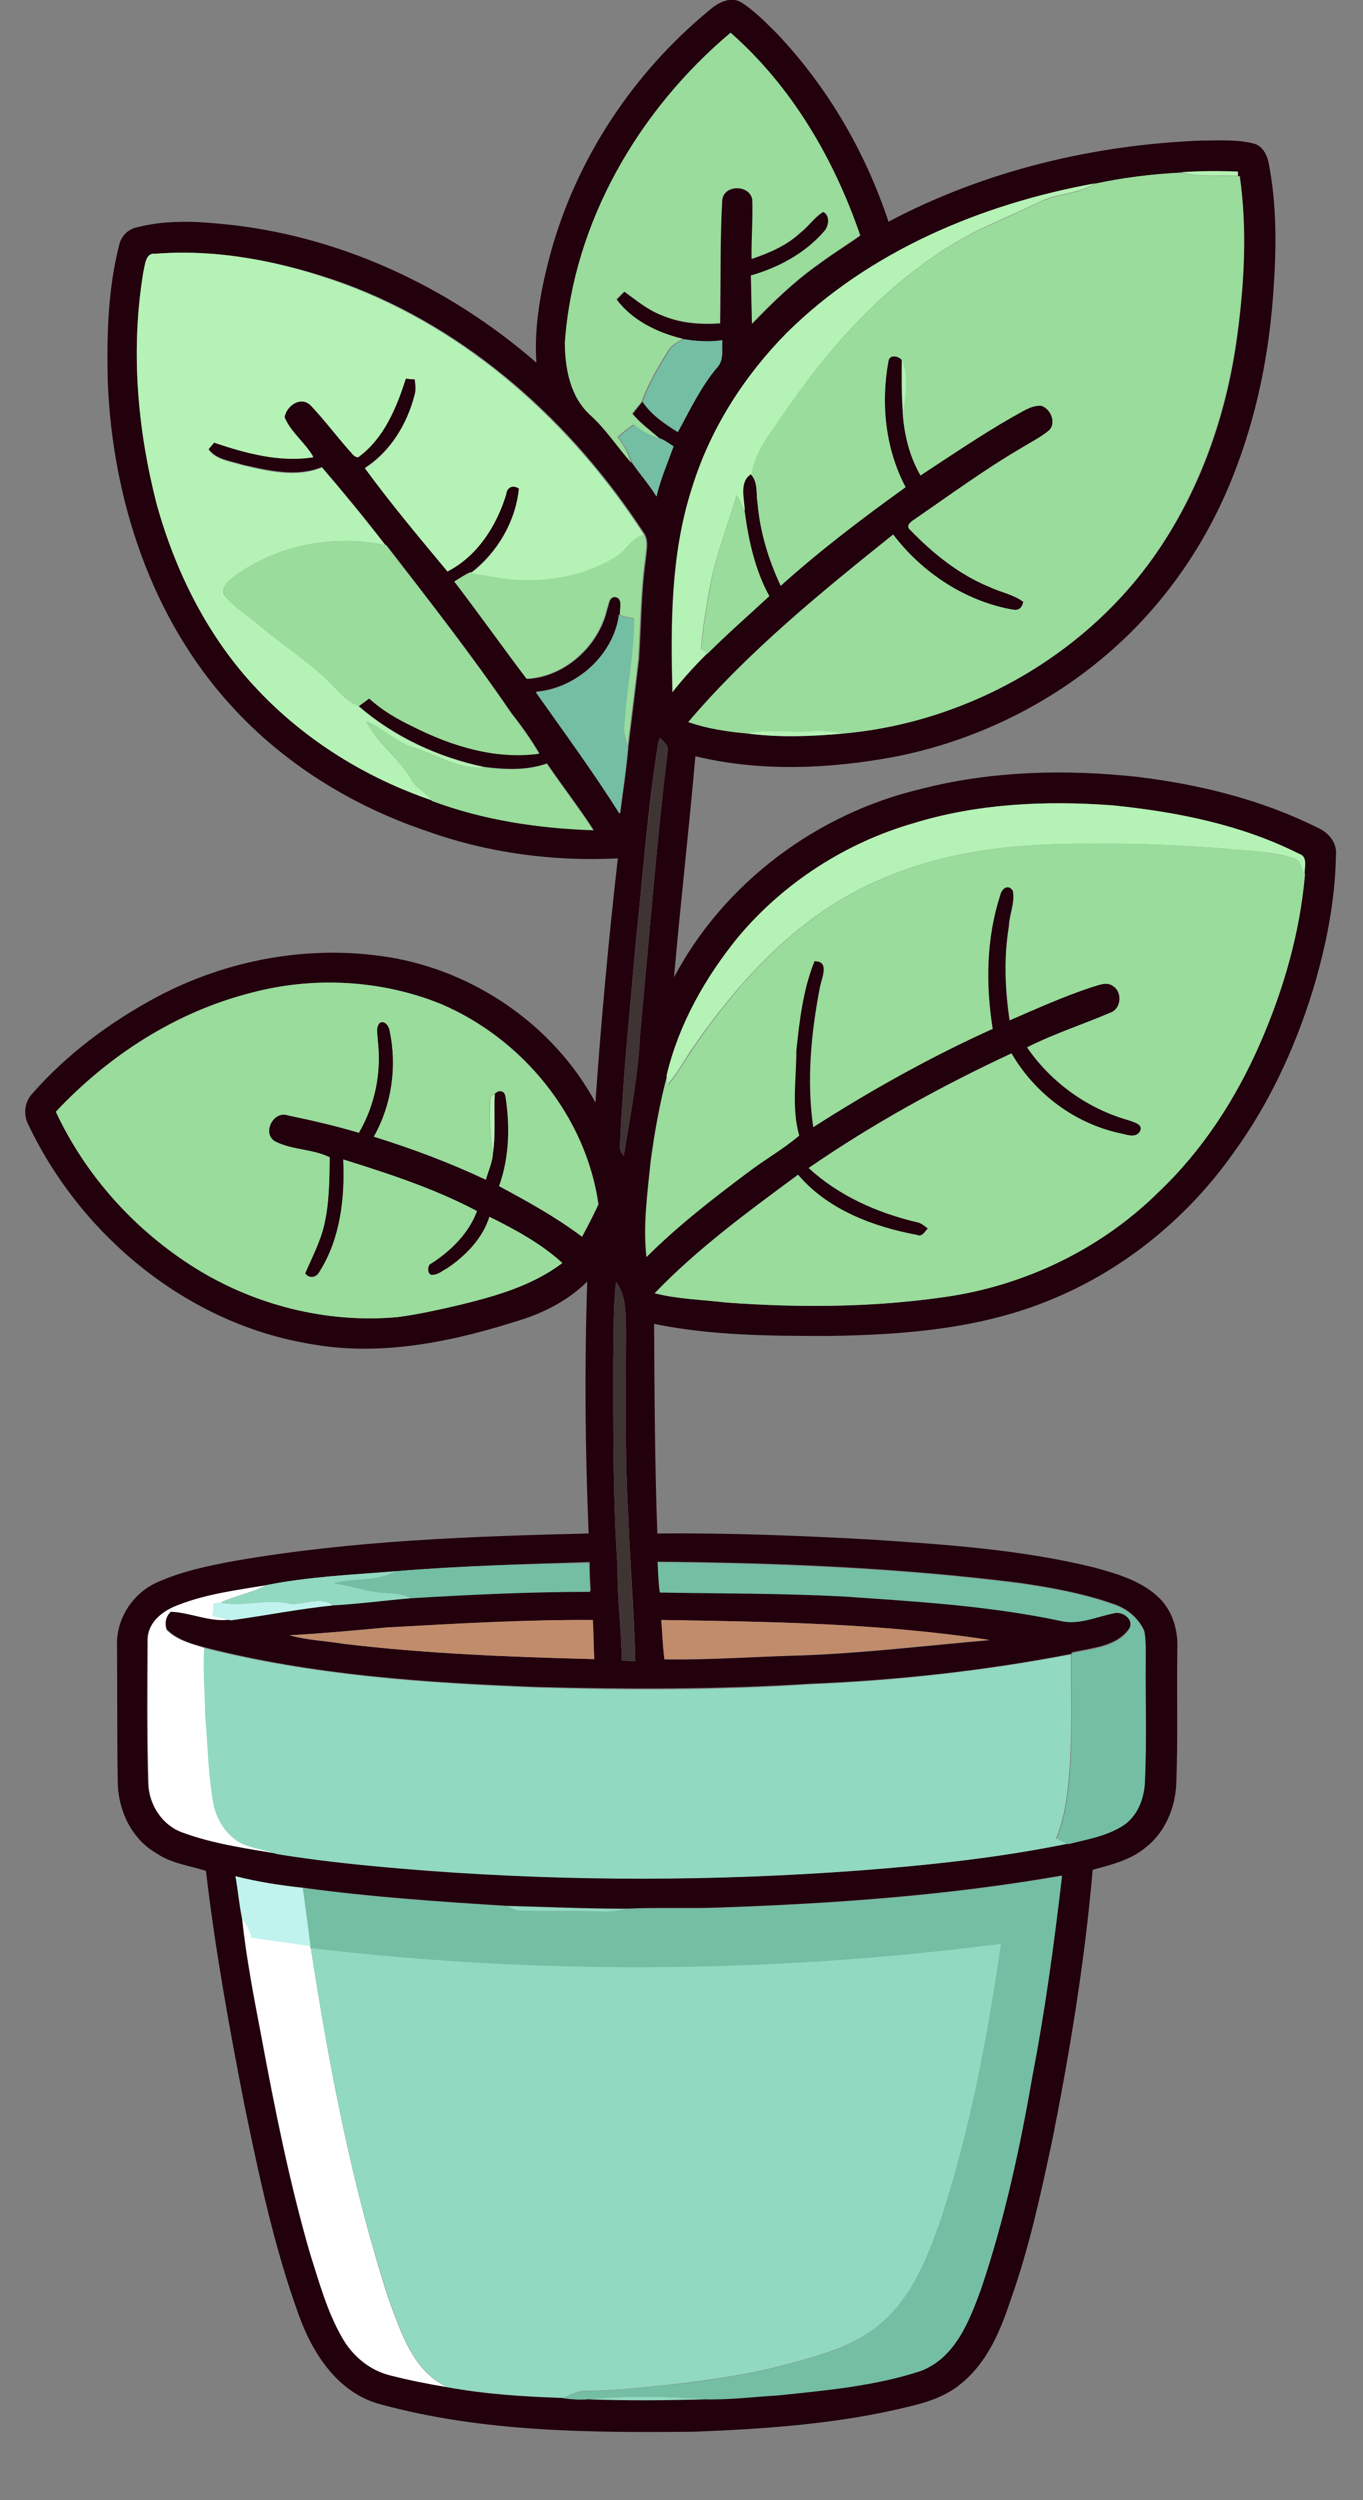
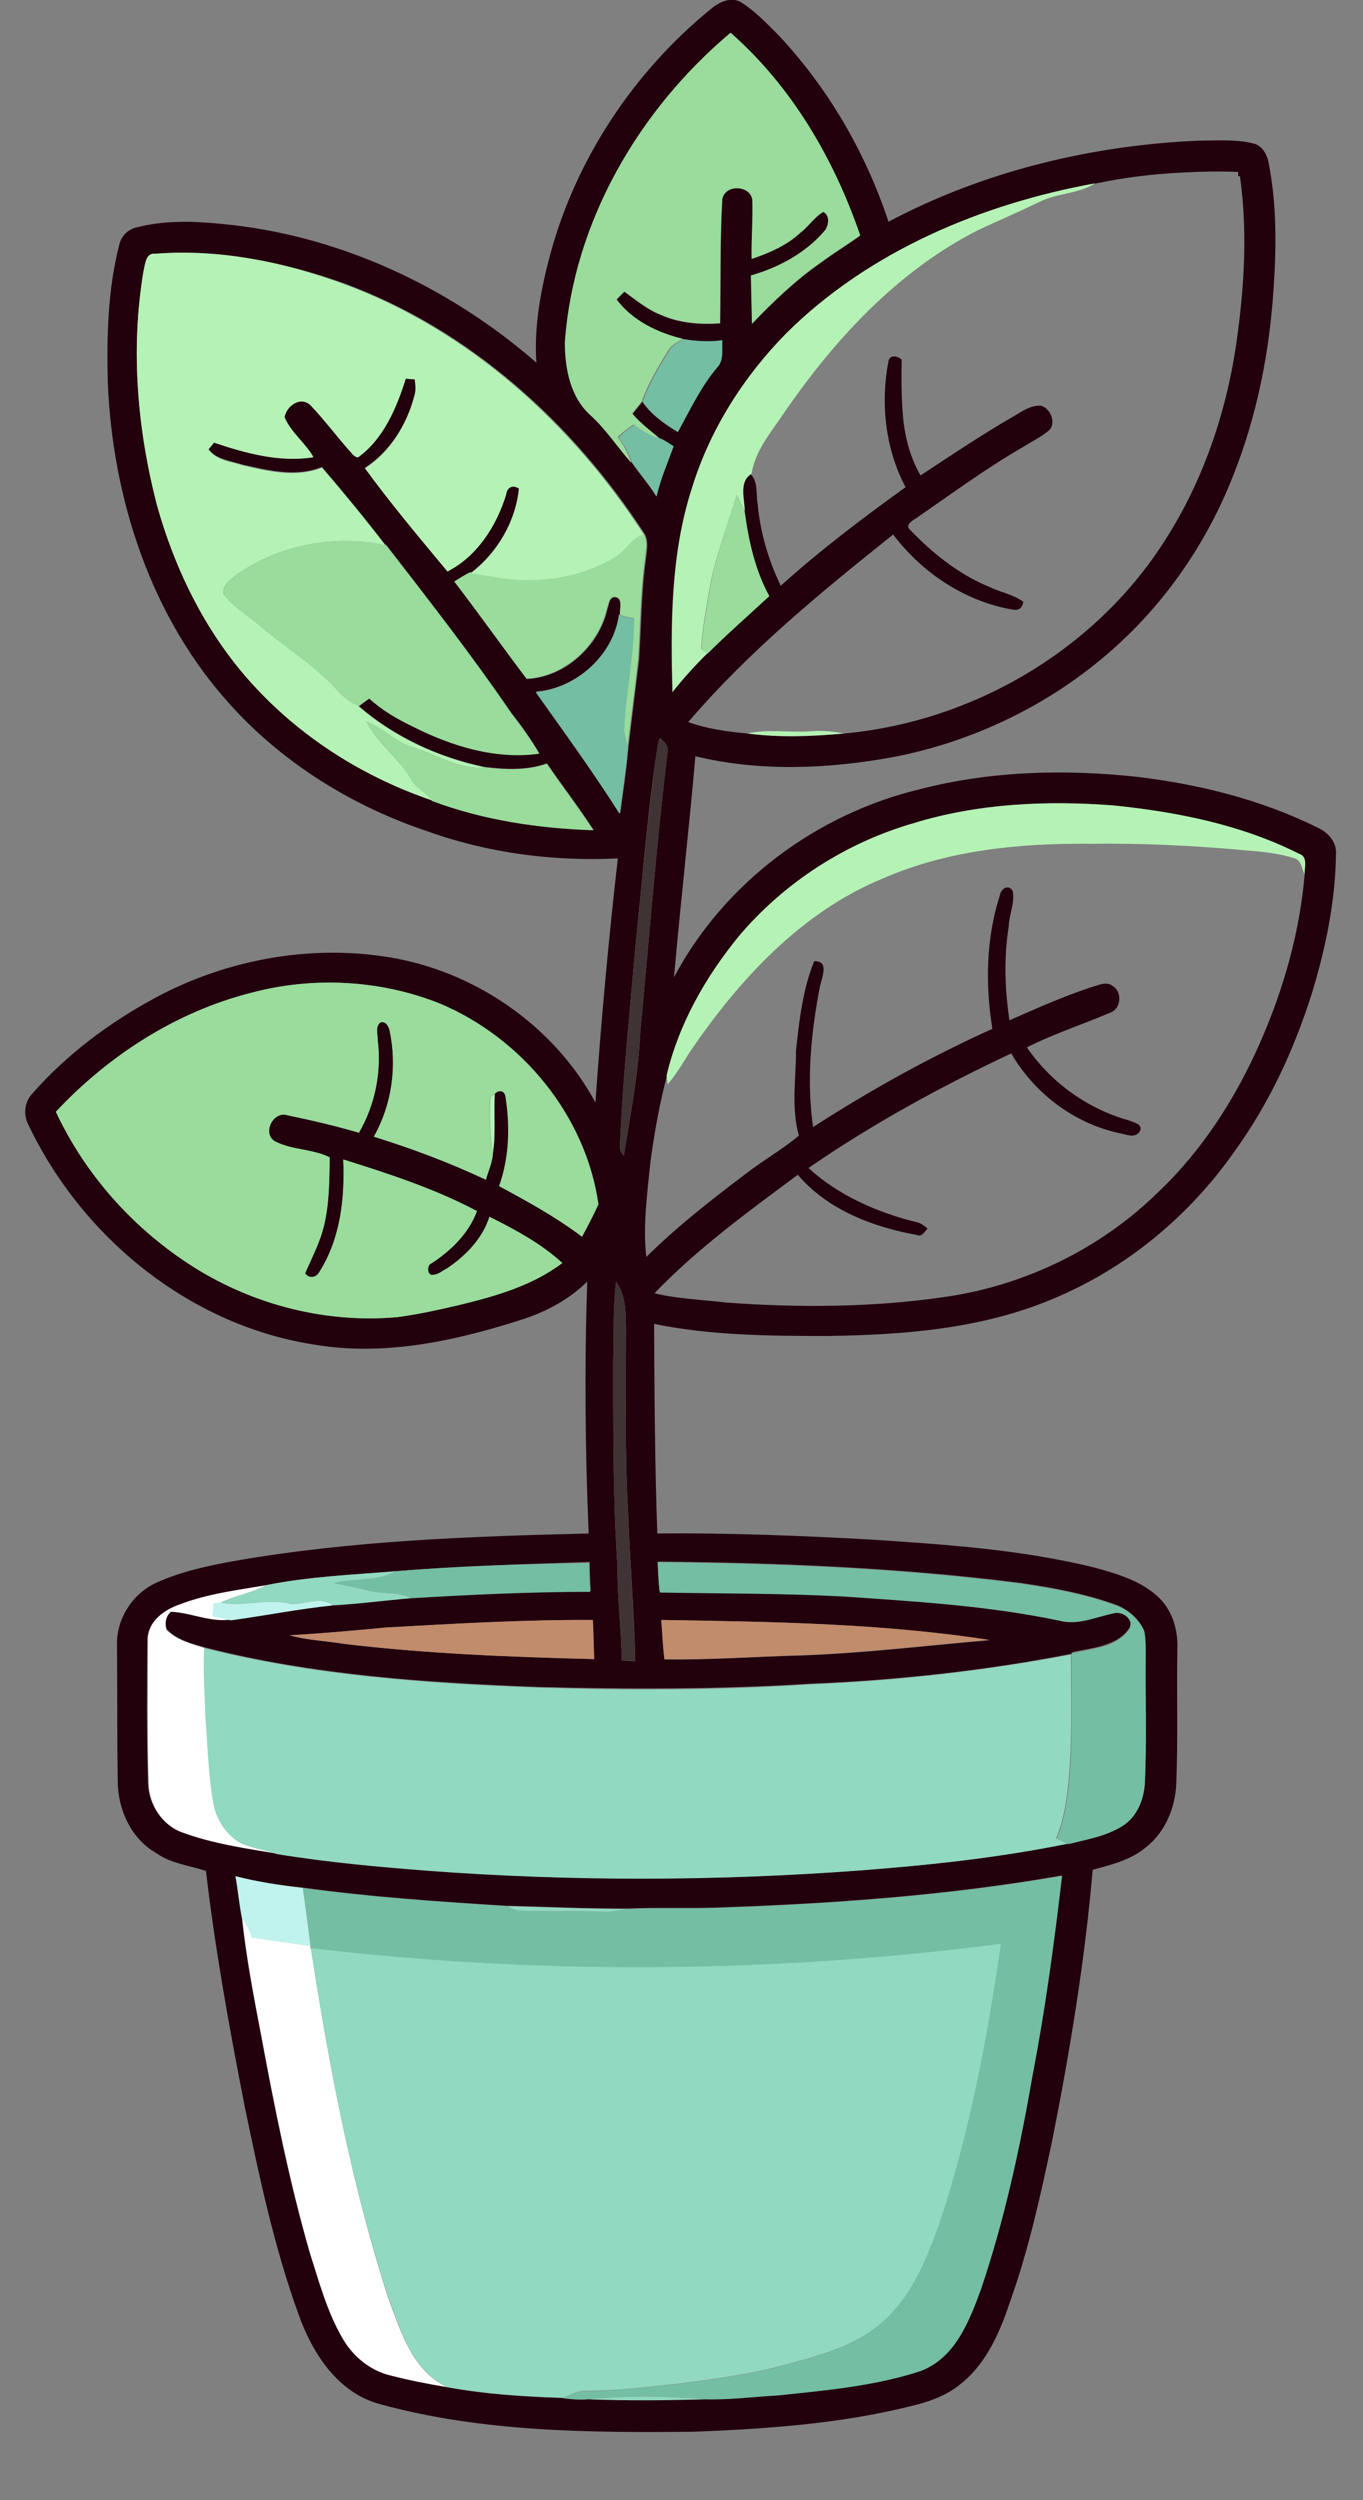
<svg xmlns="http://www.w3.org/2000/svg" version="1.1" id="Layer_1" x="0px" y="0px" viewBox="0 0 383.2 702.5" style="enable-background:new 0 0 383.2 702.5;" xml:space="preserve">
  <rect x="0" y="0" width="383.2" height="702.5" fill="#808080" stroke="none" />
  <style type="text/css">
	.st0{fill:#FFFFFF;}
	.st1{fill:#22010D;}
	.st2{fill:#99DC9B;}
	.st3{fill:#B5F2B5;}
	.st4{fill:#74BEA3;}
	.st5{fill:#3F3333;}
	.st6{fill:#91D9C0;}
	.st7{fill:#C0F3ED;}
	.st8{fill:#C18C6C;}
</style>
  <path class="st0" d="M50.3,450.9c7.9-3,16.3-4.1,24.6-5.5c-4,2.2-8.7,2.9-12.8,4.9c-0.5,0.1-1.5,0.2-2,0.3c-0.1,1.1-0.1,2.3-0.2,3.4  c1.7,0.5,3.5,1,5.3,1.2c-6,1-11.5-1.9-17.3-2.1c-1.3,1.4-1.7,3.1-1.1,4.9c2.9,2.9,6.9,3.9,10.7,5.1c-0.4,6.4,0.2,12.8,0.6,19.2  c0.7,8,0.7,16.1,2.2,24.1c0.8,4.8,3.5,9.4,7.9,11.6c3.2,1.4,6.7,1.9,10.1,3c-9.1-1.5-18.3-2.8-26.9-6c-5.7-2-9.4-7.8-9.6-13.7  c-0.4-13.6-0.3-27.3-0.2-40.9C41.8,455.5,46.1,452.3,50.3,450.9z" />
  <path class="st0" d="M68.1,539.1c1.3,1.5,2.1,3.4,2.7,5.3c5.5,0.9,11,1.5,16.5,2.4l0.1,0.6c5.1,33.2,11.4,66.4,21.8,98.5  c3.5,9.3,6.8,20.4,16.6,24.9c-5.4-0.9-10.8-2-16-3.3c-5.8-1.4-10.7-5.5-13.6-10.7c-4.2-7.3-6.5-15.6-9-23.6  c-5.8-20.1-9.9-40.6-13.7-61.1C71.4,561.2,69.3,550.2,68.1,539.1z" />
  <g>
    <g>
      <path class="st1" d="M199.4,2.9c2.4-2.1,5.8-4,8.9-2.3c3.8,2.4,7,5.7,10.2,8.9c14.2,15,24.8,33.2,31.3,52.8    c27-14.3,57.5-21.6,87.9-22.8c5,0,10.1-0.4,15,0.9c2.2,0.7,3.4,2.9,3.9,5c2.3,11.5,2.3,23.3,1.5,35c-1.1,18.3-4.7,36.5-11.5,53.5    c-7.3,18.5-18.8,35.3-33.7,48.5c-17.3,15.4-38.9,25.9-61.6,30.3c-18.4,3.4-37.6,4.2-55.8-0.2c-1.8,20.7-4.2,41.4-6,62.1    c14.1-26.6,40.2-46,69.4-52.9c19.8-5.1,40.6-5.6,60.9-3.4c17.4,2.1,34.8,6.4,50.5,14.2c3,1.3,5.6,4.1,5.3,7.6    c-0.2,13.3-2.9,26.4-6.8,39.1c-5,15.8-12,30.9-21.7,44.3c-12.8,18.3-30.7,33.1-51.4,41.6c-19.8,8.3-41.6,10-62.9,10.3    c-16.3,0-32.8-0.1-48.9-3.4c0.1,19.6,0.2,39.3,0.9,58.9c20-0.2,40,0.6,60,1.7c21.1,1.4,42.4,2.8,63,7.9c6.5,1.8,13.4,3.8,18.3,8.7    c3.6,3.7,5.1,8.9,4.9,14c-0.2,12.7,0.2,25.4-0.3,38.1c-0.3,6.8-3.2,13.7-8.7,17.9c-4.2,3.5-9.7,4.8-14.8,6.2    c-2.2,25.6-6.4,51-11.4,76.2c-3.2,14.9-6.4,29.8-11.5,44.2c-2.9,8.8-6.6,17.9-14,23.9c-4.1,3.5-9.4,5.3-14.6,6.5    c-19.8,4.9-40.3,6.3-60.6,7.1c-29.5,0.3-59.5,0.1-88.1-7.7c-11.9-3.1-19.1-14.2-23-25.1c-6.9-19-11.1-38.8-15.2-58.6    c-4.3-21.9-8.3-44-10.9-66.2c-4.7-1.5-9.9-2.1-14-5c-7.1-4.1-10.8-12.3-10.8-20.3c-0.2-12.7-0.1-25.3-0.2-37.9    c-0.3-7.3,4.1-14.4,10.7-17.6c7.1-3.3,14.8-4.9,22.4-6.3c32.8-5.7,66.3-6.9,99.5-7.7c-1-23.6-1.2-47.2-0.4-70.8    c-4.9,4.9-11.2,8.3-17.8,10.5c-19.1,6.2-39.6,10.7-59.7,7.1c-34.6-5.6-64.5-30.1-79.5-61.4c-1.6-2.9-1.3-6.5,0.9-8.9    c9.7-11.1,21.8-20.1,34.8-27.1c19.8-10.6,43-14.9,65.1-11.4c24.3,3.8,46.8,19.2,58.5,40.9c1.6-22.9,3.7-45.8,6.3-68.6    c-18.2,0.9-36.6-1.5-53.8-7.7c-20.8-7-40.1-18.9-54.9-35.2c-22.5-24.6-33.4-58.1-34.7-91c-0.3-12.9,0-25.9,3.2-38.4    c0.5-2.5,2.5-4.5,4.9-5c7.7-2,15.8-1.8,23.7-1c32.8,3,64,17.5,88.7,39c-0.7-10.4,1.3-20.8,4-30.8C162.1,44.5,178.1,20.4,199.4,2.9    z M205.4,9.2c-25.7,21.6-44.2,53.1-46.4,87c0.1,7.3,1.5,15.4,7.2,20.5c4.4,4,7.6,9,11.5,13.4c2.2,3.2,4.8,6.1,6.8,9.4    c1.1-4.9,3.1-9.5,4.8-14.1c-1.3-0.8-2.4-1.7-3.8-2.2c-2.6-2.2-5.4-4.3-7.6-6.9c0.9-1.2,1.8-2.2,2.7-3.4c2.5,3.7,6.2,6.2,9.9,8.5    c3.4-6.2,6.4-12.8,11.1-18.2c2-2,1.3-5,1.4-7.6c-3.6,0.6-7.3,0.3-10.9-0.3c-7.1-1.7-14.2-5.1-18.7-11.1c0.7-0.7,1.5-1.5,2.2-2.2    c3.3,2.4,6.5,5.1,10.4,6.6c5.2,2.3,10.9,2.7,16.5,2.3c0.2-11.5-0.1-23.1,0.6-34.7c0.5-4.4,7.8-4.3,8.5,0    c0.2,5.5-0.3,11.1-0.2,16.6c4.9-1.7,9.8-3.8,13.6-7.3c2.3-1.8,3.9-4.4,6.5-5.9c2.1,1,1.5,4.2,0.2,5.6    c-5.3,6.1-12.8,10.1-20.5,12.3c0,4.5,0.2,9,0.3,13.5c5.9-6.2,12.1-12.1,19.1-17c3.7-2.8,7.6-5.1,11.3-7.8    C234.5,44.7,222.6,24.3,205.4,9.2z M307.9,51.6c-31.9,5.8-63.5,19-86.8,42.1c-12.1,12.2-21.5,27-26.6,43.5    c-6,18.5-6,38.2-5.5,57.4c3-3.8,6.3-7.4,9.7-10.8c5.6-5.6,11.6-10.9,17.4-16.2c-4-7.3-5.8-15.5-6.9-23.6c0-3.5-1.8-8.4,1.9-10.7    c2.1,2.2,1.4,5.5,1.9,8.2c0.7,8,3,15.8,6.5,23.1c11.1-10,23-19,35.1-27.7c-5.7-10.7-7.1-23.6-4.8-35.5c0.4-1.8,2.7-1.4,3.7-0.3    c-0.1,5-0.1,10,0.3,14.9c0.4,6.1,1.9,12.2,5,17.6c8.5-5.6,17-11.3,25.8-16.4c2.5-1.4,5-3.4,8.1-3.2c2.8,0.8,4.5,5.3,1.9,7.2    c-2.3,1.8-4.9,3.1-7.3,4.6c-10.4,6-20.1,13.2-30,20c-1,0.6-2.9,1.8-1.4,3.1c6.3,6.6,13.7,12.5,22.2,16c3.1,1.5,6.7,2.1,9.6,4.2    c-0.3,1.8-1.3,2.5-3,2.2c-13.4-2.3-25.4-10.3-33.6-21.1c-20.3,16.2-40.6,32.8-57.6,52.7c5.3,1.9,11,2.7,16.6,3.2    c9,1.2,18.2,0.9,27.3,0c35.9-3.3,70.1-23.2,89.7-53.6c11.4-17.5,18.1-37.7,20.8-58.3c2-14.8,2.8-29.9,0.7-44.7h-0.5v-1.2    c-5.3-0.2-10.7-0.1-16,0.2C324,48.9,315.8,49.9,307.9,51.6z M43.7,71.3c-2.8-0.3-2.9,3.1-3.4,5.1c-3.6,21.6-1.7,43.9,3.7,65    c5.3,19.3,14.6,37.8,28.4,52.3c13.4,14.3,30.5,24.9,49,31.1l0.2,0.2c14.5,5.4,29.9,7.7,45.3,8.2c-4.1-6.4-8.8-12.4-13.1-18.7    c-5.6,2-11.7,1.7-17.5,1c-13-2.7-25.5-8.5-35.5-17.2c1-0.8,2-1.5,3-2.2c3.6,3.3,7.9,5.8,12.3,7.9c10.9,5.5,23.2,9.4,35.5,7.6    c-2.3-4-5-7.7-7.9-11.4c-11.1-16.2-23.1-31.6-35.1-47.1l-0.3-0.1c-5.7-7.4-11.7-14.7-17.8-21.8c-7.1,2.9-14.9,1-22.1-0.6    c-3.3-1.1-7.6-1.4-9.8-4.5c0.4-0.5,1.2-1.4,1.6-1.9c8.9,3,18.4,5.6,27.9,4.1c-2.3-4-6.3-6.8-8.1-11.2c0.4-3.3,4.5-6.1,7.3-3.4    c3.8,3.9,7.1,8.4,10.7,12.5c0.8,0.7,1.4,2.1,2.7,2.1c7.2-5.3,10.8-13.9,13.4-22.1c0.6,0.1,1.9,0.1,2.5,0.2    c0.2,1.6,0.4,3.2-0.1,4.7c-2.1,8.1-6.8,15.8-13.9,20.3c7.3,10,15.3,19.5,23.2,29c8.4-4.3,13.8-12.8,16.5-21.6    c0.3-2,1.9-2.9,3.6-1.7c-0.9,9.3-6.1,18.2-13.5,23.8c-1.6,0.8-3,1.8-4.5,2.6c6.9,9,13.4,18.2,20.3,27.3    c10.7-0.5,20.3-9.3,22.6-19.7c0.5-1.2,0.4-3.3,2.2-3.3c2.5,0.4,1.3,3.3,1.5,5l-0.4-0.2c-1.5,11.4-12.1,20.8-23.3,21.7    c8,11.3,16.2,22.5,23.6,34.2c0.8-6.2,1.8-12.5,2.3-18.7c1-8.2,2-16.4,3-24.6c0.6-9.3,0.6-18.7,1.9-28c0.2-2.4,0.9-4.9-0.3-7.1    c-20.2-31.2-49.4-57.6-84.6-70.5C79.6,73.5,61.6,69.9,43.7,71.3z M185.1,208.4c-3,18.5-4.3,37.2-6.3,55.8    c-1.6,18.4-3.5,36.7-4.4,55.1c0.1,1.8-0.7,4.1,1,5.4c1.8-11.5,4.1-22.9,4.6-34.5c2.5-26.3,4.5-52.7,7.7-79    c0.4-1.8-1.1-2.7-2.1-3.8L185.1,208.4z M256.9,231.3c-19.1,5.5-36.5,16.7-49.2,32c-9.3,11.4-16.8,24.6-20.2,39    c-2.1,7.9-3.5,15.9-4.6,23.9c-0.9,9-2.2,18-1.2,27c8.8-8.7,18.6-16.3,28.4-23.7c4.7-3.6,10-6.6,14.5-10.4c-2.2-7.8-0.8-16-0.8-24    c0.9-8.4,1.9-17.1,5.1-25c4.4-0.2,2.1,4.7,1.6,7.2c-2.5,12.9-3.8,26.3-1.9,39.4c16.1-10.4,32.9-19.7,50.4-27.6    c-2-12.4-1.8-25.4,2.1-37.5c0.3-1.8,2.3-3.3,3.6-1.3c0.7,3.3-1,6.7-1.1,10c-1.4,8.8-1.1,17.7,0.2,26.4c7.5-3.3,15.1-6.7,23-9.3    c1.9-0.5,4.3-1.8,6.1-0.3c2.7,1.7,2.3,6.5-0.9,7.5c-7.7,3.3-15.8,5.9-23.3,9.7c6.8,9.9,17.1,17.3,28.6,20.5    c1.4,0.6,4.3,1.1,3.1,3.2c-1.4,2-3.9,0.7-5.8,0.4c-12.7-2.8-23.8-11.2-30.3-22.4c-19.8,9.3-39,19.8-57,32.2    c8.4,7.7,19.3,12.5,30.3,15.2c1.2,0.2,2.2,1,3.2,1.8c-0.9,0.9-1.6,2.5-3.1,1.8c-12.3-2.2-25.1-7.1-33.4-16.9    c-14,10.4-28.2,20.7-40.3,33.3c6.6,1.6,13.4,1.8,20.1,2.6c20.3,1.5,40.9,1.4,61.1-1.5c22.5-3.1,44.1-13.5,60.3-29.4    c12.5-11.8,21.9-26.5,28.8-42.2c6.6-15,11.1-30.9,12.5-47.2c-0.2-2,1-5-1.6-5.8c-16.3-8.2-34.4-11.7-52.4-13.6    C294.1,224.9,274.9,225.7,256.9,231.3z M70.5,279c-21.1,5.3-40,17.6-54.8,33.4c8.4,17.9,22.3,33.2,39,43.8    c16.9,10.5,37.2,15.7,57.1,13.9c5.7-0.7,11.3-2,16.9-3.3c10.3-2.5,20.8-5.4,29.4-11.9c-6-5.5-13.3-9.4-20.5-13    c-1.9,6.1-6.7,11-11.9,14.5c-1.3,0.7-2.5,1.9-4,1.8c-1.6,0.4-1.8-2.8-0.4-3.2c5.5-3.5,10.5-8.4,12.8-14.7    c-11.9-6.3-24.8-10.5-37.6-14.5c0.5,10.8-0.8,22.2-6.7,31.6c-0.9,1.6-3,1.9-4,0.4c1.8-4.4,4.1-8.7,5.3-13.4    c1.5-6.3,1.5-12.8,1.6-19.2c-4.9-2.4-10.6-2-15.4-4.5c-3.7-2.2-0.5-8.7,3.6-7.3c6.7,1.4,13.4,3,20,4.9c4.6-7.8,6.4-17,5.3-26    c0-1.6-0.7-3.5,0.6-4.9c1.4-0.7,2.4,0.8,2.7,2c2.2,10.1,0.7,21-4.4,30c10.8,3.4,21.3,7.3,31.5,12.1c0.7-2.5,1.9-5,2-7.6    c0.8-5.5,0.2-11,0.5-16.5c1.1-1.2,2.8-1.1,3.1,0.7c1.3,8.4,1.1,17.1-1.8,25.2c8,4.3,16,8.7,23.3,14.2c1.6-3,3.2-6,4.6-9.1    c-3.6-24.9-21.4-46.6-44.3-56.3C107.1,275.3,88.1,274.3,70.5,279z M173.2,360.2c-0.9,7.3-0.6,14.7-0.8,22c0,19.3-0.1,38.7,1.2,58    c-0.1,8.8,1.1,17.5,1.2,26.4c0.9,0,2.8,0.2,3.8,0.2c-0.3-13.9-1.5-27.7-2-41.6c-1-17.3-0.6-34.6-0.6-52    C175.9,368.8,176,363.9,173.2,360.2z M111.3,441.5c-12.2,1-24.4,1.5-36.4,3.9c-8.3,1.4-16.7,2.4-24.6,5.5    c-4.2,1.5-8.5,4.6-8.9,9.4c-0.1,13.6-0.2,27.3,0.2,40.9c0.2,5.9,4,11.7,9.6,13.7c8.7,3.2,17.9,4.5,26.9,6    c14.1,2.4,28.3,3.6,42.6,4.7c40.3,3,80.8,3,121.2-0.1c19.6-1.4,39.1-3.5,58.4-7.5c5.2-1.3,10.7-2.2,15.3-5.1    c4.3-2.7,6.2-8,6.3-12.8c0.5-11.3,0.1-22.7,0.2-34c0-2.6,0.1-5.3-0.4-7.9c-1.6-3.6-4.9-6.3-8.6-7.5c-8.4-3-17.3-4.6-26.1-5.9    c-33.8-4.3-68-5.7-102.1-6c0.2,2.8,0.2,5.6,0.6,8.4c17.1,0.2,34.3,0.2,51.4,1.1c20.4,1.4,40.9,2.6,60.9,6.8    c5.1,1.4,10.1-0.9,15.1-2c2.5-0.9,6.1,1.6,4.6,4.4c-3.5,5.2-10.6,5.5-16.2,6.8v0.4c-24.2,4.7-48.8,7.4-73.4,8.4    c-25.6,1.6-51.3,1.6-77,0.9c-31.3-1.2-62.8-3.3-93.3-11.1c-3.8-1.1-7.8-2.1-10.7-5.1c-0.6-1.8-0.3-3.5,1.1-4.9    c5.8,0.2,11.4,3.2,17.3,2.1c9.6-1.3,19.1-3.2,28.7-4.2c7.2-0.4,14.5-1.4,21.8-2c16.7-1,33.5-1.8,50.3-1.8    c-0.2-2.7-0.3-5.4-0.3-8.1C147.5,439.5,129.3,440,111.3,441.5z M108.8,457.3c-9.1,0.8-18.3,1.7-27.5,2.2c5,1.4,10.2,1.6,15.2,2.4    c23.4,2.8,46.9,3.7,70.4,4.3c-0.2-3.7-0.2-7.4-0.4-11C147.3,455.1,128,456.3,108.8,457.3z M185.9,455.2c0.4,3.7,0.5,7.4,0.9,11.1    c12.7,0.2,25.4-0.8,38.1-1.1c17.8-0.6,35.6-2.8,53.3-4.3C247.7,456.1,216.7,455.7,185.9,455.2z M66.2,527.2c0.7,4,1,8,1.8,11.9    c1.2,11.1,3.3,22,5.4,33c3.8,20.5,7.9,41,13.7,61.1c2.6,8,4.8,16.3,9,23.6c2.9,5.2,7.8,9.3,13.6,10.7c5.3,1.4,10.7,2.4,16,3.3    c10.7,2,21.6,2.7,32.5,3c2.3,0.3,4.7,0.5,7,0.3c10.9,0.4,21.9,0.3,32.9,0c6.9,0.1,13.8-0.7,20.6-1.1c13.4-1.4,27-2.6,39.9-6.8    c9.8-3.5,13.8-14,17.1-23c6.6-19.5,11-39.8,14.5-60.1c3.6-18.6,6.1-37.3,8.3-56.1c-32,5.6-64.5,7.9-96.9,9    c-8.5,0.3-17-0.1-25.4,0.3c-11.3,0-22.6-0.5-33.9-0.8c-19.1-1.2-38.3-2.5-57.2-5.1C78.8,529.7,72.4,528.8,66.2,527.2z" />
    </g>
  </g>
  <g>
    <path class="st2" d="M205.4,9.2c17.2,15.1,29.1,35.5,36.4,56.9c-3.7,2.7-7.6,5.1-11.3,7.8c-7,4.9-13.2,10.9-19.1,17   c-0.1-4.5-0.2-9-0.3-13.5c7.7-2.2,15.2-6.2,20.5-12.3c1.4-1.4,1.9-4.6-0.2-5.6c-2.5,1.5-4.1,4.2-6.5,5.9c-3.8,3.6-8.7,5.7-13.6,7.3   c-0.1-5.5,0.4-11.1,0.2-16.6c-0.7-4.3-7.9-4.4-8.5,0c-0.6,11.5-0.4,23.1-0.6,34.7c-5.6,0.4-11.3-0.1-16.5-2.3   c-3.9-1.5-7.1-4.2-10.4-6.6c-0.8,0.7-1.5,1.4-2.2,2.2c4.5,6,11.6,9.4,18.7,11.1c-1.5,0.9-3.2,1.7-4.2,3.3   c-2.8,4.6-5.6,9.2-7.4,14.3c-0.9,1.2-1.8,2.2-2.7,3.4c2.2,2.7,5,4.7,7.6,6.9c-2.7-0.6-5-2.1-7.2-3.8c-1.6,1-3.1,2.2-4.5,3.5   c1.7,2.2,3,4.6,3.9,7.3c-3.9-4.4-7.1-9.4-11.5-13.4c-5.7-5.1-7.2-13.2-7.2-20.5C161.2,62.3,179.7,30.8,205.4,9.2z" />
-     <path class="st2" d="M307.9,51.6c7.9-1.7,16.1-2.7,24.1-3.1c5.2,1.3,10.7,0.7,16,1h0.5c2.1,14.8,1.3,29.9-0.7,44.7   c-2.8,20.6-9.5,40.8-20.8,58.3c-19.6,30.4-53.8,50.3-89.7,53.6c-3.2-0.6-6.4-0.9-9.6-0.6c-5.9,0.4-11.8-0.6-17.6,0.6   c-5.6-0.5-11.3-1.4-16.6-3.2c16.9-19.9,37.3-36.4,57.6-52.7c8.2,10.7,20.2,18.7,33.6,21.1c1.7,0.3,2.6-0.4,3-2.2   c-2.9-2.1-6.4-2.7-9.6-4.2c-8.5-3.5-15.8-9.4-22.2-16c-1.5-1.2,0.4-2.4,1.4-3.1c9.9-6.8,19.6-13.9,30-20c2.4-1.5,5.1-2.8,7.3-4.6   c2.7-2,0.9-6.4-1.9-7.2c-3-0.1-5.5,1.9-8.1,3.2c-8.9,5.1-17.3,10.8-25.8,16.4c-3.1-5.3-4.6-11.5-5-17.6c0.7-4.9,1.6-10.2-0.3-14.9   c-1-1.1-3.4-1.6-3.7,0.3c-2.2,11.9-0.9,24.7,4.8,35.5c-12.1,8.7-24,17.7-35.1,27.7c-3.4-7.3-5.8-15.1-6.5-23.1   c-0.5-2.8,0.2-6-1.9-8.2c1-6.4,5.3-11.4,8.8-16.6c14.4-20.9,32.1-40.3,55-51.9c5.7-2.6,11.4-5.1,17-7.8   C297.2,54.3,303.2,54.7,307.9,51.6z" />
    <path class="st2" d="M207.1,139.2c0.8,1.6,1.6,3.1,2.3,4.7c1.1,8.1,2.9,16.3,6.9,23.6c-5.8,5.4-11.8,10.6-17.4,16.2   c-0.4-0.3-1.3-0.9-1.7-1.2c0.3-5.6,1.4-11.1,2.3-16.6C201,156.7,204.5,148.1,207.1,139.2z" />
    <path class="st2" d="M173,156.4c3-1.7,4.4-5.5,8-6.3c1.2,2.2,0.5,4.8,0.3,7.1c-1.3,9.3-1.3,18.7-1.9,28c-0.9,8.2-2,16.4-3,24.6   c-0.3-1.6-0.8-3.1-1-4.7c0.4-10.5,2.8-20.9,2.8-31.4c-1.3-0.2-2.7-0.4-3.9-1c-0.2-1.7,1-4.6-1.5-5c-1.7,0.1-1.7,2.2-2.2,3.3   c-2.3,10.4-11.9,19.2-22.6,19.7c-6.8-9-13.4-18.3-20.3-27.3c1.5-0.9,2.9-1.9,4.5-2.6c4.8,0.6,9.5,1.8,14.3,1.9   C155.8,163.1,165.3,161.4,173,156.4z" />
    <path class="st2" d="M66.2,161.7c12-8.6,27.7-11.6,42.1-8.5l0.3,0.1c12,15.5,24.1,30.9,35.1,47.1c2.8,3.6,5.5,7.4,7.9,11.4   c-12.3,1.7-24.6-2.1-35.5-7.6c-4.4-2.1-8.7-4.6-12.3-7.9c-1,0.7-2,1.5-3,2.2c-2.4-1.1-4.5-2.9-6.3-4.9   c-6.3-6.8-14.3-11.6-21.3-17.6c-3.4-3-7.5-5.2-10.2-8.9C62.3,164.6,64.6,163,66.2,161.7z" />
    <path class="st2" d="M102.9,202.6c4.9,1.9,8.6,5.9,13.6,7.5c6.5,2.2,12.6,6.2,19.7,5.5c5.8,0.7,11.8,1,17.5-1   c4.3,6.3,8.9,12.3,13.1,18.7c-15.4-0.5-30.8-2.8-45.3-8.2l-0.2-0.2c-1.8-2.4-4.7-3.5-6.1-6.3C111.9,212.7,106,208.6,102.9,202.6z" />
-     <path class="st2" d="M248.4,246.8c18.3-8,38.6-9.9,58.4-9.7c14.4-0.2,28.7,0.5,43,1.8c4.8,0.4,9.7,0.9,14.3,2.3   c1.9,0.5,2,2.9,2.8,4.5c-1.4,16.3-6,32.3-12.5,47.2c-6.8,15.7-16.3,30.4-28.8,42.2c-16.2,16-37.8,26.3-60.3,29.4   c-20.2,2.9-40.7,3-61.1,1.5c-6.7-0.8-13.5-0.9-20.1-2.6c12.1-12.6,26.3-23,40.3-33.3c8.3,9.8,21.1,14.6,33.4,16.9   c1.5,0.7,2.3-1,3.1-1.8c-1-0.8-1.9-1.6-3.2-1.8c-11.1-2.6-21.9-7.4-30.3-15.2c18-12.4,37.2-23,57-32.2   c6.5,11.2,17.6,19.6,30.3,22.4c1.9,0.3,4.4,1.6,5.8-0.4c1.1-2.1-1.7-2.7-3.1-3.2c-11.6-3.3-21.8-10.6-28.6-20.5   c7.5-3.8,15.6-6.4,23.3-9.7c3.2-1,3.6-5.8,0.9-7.5c-1.9-1.4-4.2-0.2-6.1,0.3c-7.8,2.6-15.4,6-23,9.3c-1.3-8.8-1.7-17.7-0.2-26.4   c0.1-3.3,1.8-6.7,1.1-10c-1.3-2.1-3.2-0.6-3.6,1.3c-3.9,12-4.1,25-2.1,37.5c-17.5,7.9-34.3,17.3-50.4,27.6   c-1.9-13.1-0.6-26.5,1.9-39.4c0.5-2.5,2.8-7.3-1.6-7.2c-3.2,7.9-4.2,16.5-5.1,25c0,8-1.4,16.2,0.8,24c-4.6,3.9-9.8,6.8-14.5,10.4   c-9.9,7.4-19.7,15-28.4,23.7c-1-9,0.3-18.1,1.2-27c1.1-8.1,2.5-16.1,4.6-23.9c0.1,0.6,0.2,1.8,0.3,2.5c2.4-2.9,4.3-6.1,6.3-9.2   C207.9,275.3,225.3,256.3,248.4,246.8z" />
    <path class="st2" d="M70.5,279c17.5-4.7,36.6-3.7,53.4,3.1c22.9,9.8,40.8,31.5,44.3,56.3c-1.4,3.1-3,6.1-4.6,9.1   c-7.3-5.5-15.3-9.9-23.3-14.2c2.9-8.1,3.1-16.8,1.8-25.2c-0.3-1.8-2-1.9-3.1-0.7c-0.3,0.2-0.9,0.7-1.2,0.9   c-0.4,5.2-0.2,10.5,0.8,15.6c-0.1,2.6-1.3,5.1-2,7.6c-10.2-4.8-20.8-8.8-31.5-12.1c5.1-9,6.6-19.9,4.4-30c-0.3-1.2-1.3-2.7-2.7-2   c-1.3,1.3-0.6,3.2-0.6,4.9c1.1,9-0.8,18.2-5.3,26c-6.6-2-13.3-3.5-20-4.9c-4.1-1.4-7.3,5.1-3.6,7.3c4.8,2.5,10.6,2.1,15.4,4.5   c-0.1,6.4-0.1,12.9-1.6,19.2c-1.1,4.7-3.4,9-5.3,13.4c1.1,1.6,3.2,1.3,4-0.4c5.9-9.3,7.2-20.7,6.7-31.6c12.8,4,25.7,8.2,37.6,14.5   c-2.3,6.2-7.3,11.1-12.8,14.7c-1.4,0.4-1.2,3.6,0.4,3.2c1.5,0,2.7-1.2,4-1.8c5.2-3.5,10-8.4,11.9-14.5c7.2,3.6,14.5,7.5,20.5,13   c-8.6,6.5-19.1,9.4-29.4,11.9c-5.6,1.3-11.2,2.5-16.9,3.3c-19.9,1.8-40.2-3.3-57.1-13.9c-16.8-10.5-30.6-25.8-39-43.8   C30.5,296.6,49.5,284.4,70.5,279z" />
  </g>
  <g>
-     <path class="st3" d="M332,48.4c5.3-0.4,10.7-0.4,16-0.2v1.2C342.7,49.1,337.3,49.8,332,48.4z" />
    <path class="st3" d="M221.1,93.6c23.3-23.1,54.9-36.3,86.8-42.1c-4.8,3.1-10.8,2.7-15.8,5.3c-5.6,2.7-11.4,5.2-17,7.8   c-22.9,11.6-40.7,31-55,51.9c-3.5,5.2-7.8,10.2-8.8,16.6c-3.7,2.3-1.9,7.2-1.9,10.7c-0.7-1.6-1.5-3.2-2.3-4.7   c-2.6,8.9-6.1,17.5-7.7,26.7c-0.9,5.5-2,11-2.3,16.6c0.4,0.3,1.3,0.9,1.7,1.2c-3.5,3.4-6.7,7-9.7,10.8c-0.5-19.2-0.5-38.9,5.5-57.4   C199.6,120.7,209.1,105.8,221.1,93.6z" />
    <path class="st3" d="M43.7,71.3c17.9-1.4,35.9,2.3,52.7,8.4c35.2,12.9,64.4,39.3,84.6,70.5c-3.5,0.8-5,4.6-8,6.3   c-7.8,4.9-17.2,6.7-26.3,6.5c-4.8-0.1-9.6-1.3-14.3-1.9c7.4-5.7,12.6-14.5,13.5-23.8c-1.8-1.2-3.4-0.3-3.6,1.7   c-2.7,8.8-8.1,17.3-16.5,21.6c-7.9-9.5-15.9-19-23.2-29c7.1-4.6,11.8-12.3,13.9-20.3c0.5-1.5,0.3-3.2,0.1-4.7   c-0.6,0-1.8-0.1-2.5-0.2c-2.6,8.2-6.2,16.9-13.4,22.1c-1.3,0-1.9-1.4-2.7-2.1c-3.6-4.1-6.9-8.5-10.7-12.5c-2.8-2.7-6.8,0.2-7.3,3.4   c1.8,4.3,5.8,7.1,8.1,11.2c-9.5,1.5-19-1.1-27.9-4.1c-0.4,0.5-1.2,1.4-1.6,1.9c2.2,3.1,6.4,3.4,9.8,4.5c7.2,1.7,15,3.5,22.1,0.6   c6.1,7.1,12.1,14.4,17.8,21.8c-14.4-3.1-30.1-0.1-42.1,8.5c-1.6,1.3-3.9,2.9-3.3,5.3c2.7,3.7,6.8,5.9,10.2,8.9   c7,6,15,10.8,21.3,17.6c1.8,2,3.8,3.8,6.3,4.9c10,8.7,22.6,14.5,35.5,17.2c-7.1,0.7-13.2-3.4-19.7-5.5c-5-1.5-8.8-5.6-13.6-7.5   c3.1,6.1,8.9,10.1,12.4,16c1.3,2.8,4.3,3.9,6.1,6.3c-18.5-6.3-35.6-16.9-49-31.1c-13.9-14.6-23.1-33.1-28.4-52.3   c-5.4-21.1-7.3-43.4-3.7-65C40.8,74.4,40.9,70.9,43.7,71.3z" />
-     <path class="st3" d="M253.6,101.1c1.9,4.7,1,10,0.3,14.9C253.5,111,253.6,106,253.6,101.1z" />
    <path class="st3" d="M210.1,206.1c5.8-1.3,11.8-0.2,17.6-0.6c3.2-0.3,6.5,0,9.6,0.6C228.3,206.9,219.2,207.3,210.1,206.1z" />
    <path class="st3" d="M256.9,231.3c18-5.5,37.2-6.4,55.9-5c18,1.8,36.1,5.4,52.4,13.6c2.6,0.8,1.5,3.8,1.6,5.8   c-0.8-1.5-0.9-3.9-2.8-4.5c-4.6-1.5-9.5-1.9-14.3-2.3c-14.3-1.3-28.6-2-43-1.8c-19.8-0.2-40,1.7-58.4,9.7   c-23.1,9.5-40.5,28.5-54.3,48.7c-2,3.2-3.9,6.4-6.3,9.2c-0.1-0.6-0.2-1.8-0.3-2.5c3.4-14.4,10.9-27.6,20.2-39   C220.4,248,237.8,236.8,256.9,231.3z" />
    <path class="st3" d="M137.9,308.3c0.3-0.2,0.9-0.7,1.2-0.9c-0.3,5.5,0.3,11-0.5,16.5C137.7,318.7,137.5,313.5,137.9,308.3z" />
  </g>
  <g>
    <path class="st4" d="M192.2,95.3c3.6,0.6,7.3,0.8,10.9,0.3c-0.2,2.5,0.5,5.5-1.4,7.6c-4.6,5.4-7.7,12-11.1,18.2   c-3.7-2.3-7.4-4.8-9.9-8.5c1.8-5.1,4.6-9.7,7.4-14.3C189,97,190.7,96.2,192.2,95.3z" />
    <path class="st4" d="M173.9,122.9c1.4-1.3,2.9-2.5,4.5-3.5c2.2,1.7,4.5,3.2,7.2,3.8c1.4,0.5,2.6,1.5,3.8,2.2   c-1.7,4.7-3.7,9.3-4.8,14.1c-2-3.3-4.6-6.2-6.8-9.4C176.9,127.5,175.6,125.1,173.9,122.9z" />
    <path class="st4" d="M174,172.7l0.4,0.2c1.2,0.6,2.6,0.7,3.9,1c0,10.5-2.4,20.9-2.8,31.4c0.2,1.6,0.6,3.1,1,4.7   c-0.5,6.3-1.5,12.5-2.3,18.7c-7.4-11.7-15.6-22.9-23.6-34.2C161.9,193.6,172.5,184.1,174,172.7z" />
    <path class="st4" d="M111.3,441.5c18-1.5,36.2-2,54.3-2.3c0.1,2.7,0.1,5.4,0.3,8.1c-16.8,0-33.6,0.8-50.3,1.8   c-3.7-2-8-1.1-11.9-2.1c-3.3-0.8-6.5-1.6-9.9-2.1C99.6,443.3,106,444.5,111.3,441.5z" />
    <path class="st4" d="M184.9,439c34.1,0.3,68.2,1.7,102.1,6c8.8,1.3,17.7,2.9,26.1,5.9c3.7,1.2,7,3.9,8.6,7.5   c0.5,2.6,0.4,5.2,0.4,7.9c-0.1,11.3,0.3,22.7-0.2,34c-0.1,4.9-2,10.1-6.3,12.8c-4.6,2.9-10.1,3.8-15.3,5.1c-1.1-0.5-2.2-1-3.2-1.5   c2.8-6.8,3.4-14.2,3.9-21.4c0.5-10.1,0.3-20.2,0.3-30.3v-0.4c5.6-1.3,12.7-1.6,16.2-6.8c1.5-2.8-2.1-5.3-4.6-4.4   c-4.9,1-9.9,3.4-15.1,2c-20-4.2-40.5-5.4-60.9-6.8c-17.1-0.9-34.3-0.8-51.4-1.1C185.1,444.6,185,441.8,184.9,439z" />
    <path class="st4" d="M201.7,536.1c32.4-1.1,64.9-3.4,96.9-9c-2.2,18.8-4.7,37.5-8.3,56.1c-3.5,20.3-7.9,40.6-14.5,60.1   c-3.3,9-7.3,19.4-17.1,23c-12.9,4.2-26.5,5.4-39.9,6.8c-6.9,0.4-13.8,1.3-20.6,1.1c-10.9-0.9-21.9-1.1-32.9,0c-2.3,0.2-4.7,0-7-0.3   c2-1,4.1-2.2,6.4-2c8.4,0,16.7-1.2,25-1.9c10.5-1.3,21-2.7,31.2-5.5c9.3-2.5,19-5,26.5-11.4c8.8-7.4,13.3-18.5,16.9-29.1   c8.3-25.3,13.2-51.5,17-77.7c-64.3,8.3-129.6,8.8-194,1.2l-0.1-0.6c-0.7-5.5-1.4-10.9-2.2-16.4c19,2.6,38.2,3.9,57.2,5.1   c1.4,0.7,2.8,1.4,4.4,1.3c7.6,0.3,15.3-0.1,23,0.3c2.2,0.1,4.4-0.3,6.6-0.8C184.8,536,193.3,536.4,201.7,536.1z" />
  </g>
  <g>
    <path class="st5" d="M185.1,208.4l0.5-0.9c1,1,2.6,2,2.1,3.8c-3.2,26.3-5.2,52.6-7.7,79c-0.5,11.6-2.9,23-4.6,34.5   c-1.7-1.3-0.8-3.6-1-5.4c0.9-18.4,2.8-36.8,4.4-55.1C180.8,245.6,182.2,226.9,185.1,208.4z" />
    <path class="st5" d="M173.2,360.2c2.9,3.7,2.7,8.6,2.8,13c0,17.3-0.4,34.7,0.6,52c0.5,13.9,1.6,27.7,2,41.6   c-0.9-0.1-2.8-0.2-3.8-0.2c-0.1-8.8-1.3-17.6-1.2-26.4c-1.3-19.3-1.2-38.7-1.2-58C172.6,374.9,172.3,367.5,173.2,360.2z" />
  </g>
  <g>
    <path class="st6" d="M74.9,445.4c12-2.4,24.2-2.9,36.4-3.9c-5.3,3-11.7,1.8-17.5,3.4c3.3,0.5,6.6,1.3,9.9,2.1   c3.9,1,8.2,0.1,11.9,2.1c-7.3,0.6-14.6,1.6-21.8,2c-3.8-2.7-8-0.1-12-0.4c-6.5-1.7-13.2,1-19.7-0.4   C66.2,448.3,70.9,447.6,74.9,445.4z" />
    <path class="st6" d="M57.4,463.1c30.5,7.7,62,9.9,93.3,11.1c25.6,0.8,51.4,0.8,77-0.9c24.6-1,49.2-3.8,73.4-8.4   c0,10.1,0.3,20.2-0.3,30.3c-0.5,7.3-1.1,14.6-3.9,21.4c1.1,0.5,2.1,1,3.2,1.5c-19.3,3.9-38.8,6-58.4,7.5   c-40.3,3-80.9,3.1-121.2,0.1c-14.2-1.1-28.5-2.4-42.6-4.7c-3.3-1.1-6.8-1.6-10.1-3c-4.3-2.3-7.1-6.9-7.9-11.6   c-1.4-8-1.5-16.1-2.2-24.1C57.6,475.9,57,469.5,57.4,463.1z" />
    <path class="st6" d="M142.4,535.6c11.3,0.3,22.6,0.8,33.9,0.8c-2.2,0.4-4.4,0.9-6.6,0.8c-7.6-0.4-15.3,0-23-0.3   C145.2,537,143.7,536.3,142.4,535.6z" />
    <path class="st6" d="M87.4,547.4c64.4,7.6,129.7,7.1,194-1.2c-3.8,26.3-8.7,52.5-17,77.7c-3.7,10.6-8.1,21.7-16.9,29.1   c-7.5,6.4-17.2,8.9-26.5,11.4c-10.2,2.8-20.7,4.2-31.2,5.5c-8.3,0.8-16.6,1.9-25,1.9c-2.3-0.1-4.4,1-6.4,2   c-10.9-0.4-21.8-1.1-32.5-3c-9.8-4.5-13.1-15.6-16.6-24.9C98.8,613.8,92.5,580.6,87.4,547.4z" />
    <path class="st6" d="M165.4,674.2c10.9-1.1,21.9-0.9,32.9,0C187.3,674.5,176.3,674.6,165.4,674.2z" />
  </g>
  <g>
    <path class="st7" d="M60,450.6c0.5-0.1,1.5-0.2,2-0.3c6.5,1.4,13.2-1.3,19.7,0.4c4,0.3,8.3-2.3,12,0.4c-9.7,1-19.2,2.9-28.7,4.2   c-1.8-0.3-3.5-0.7-5.3-1.2C59.9,452.8,60,451.7,60,450.6z" />
    <path class="st7" d="M66.2,527.2c6.2,1.6,12.6,2.6,18.9,3.3c0.8,5.4,1.5,10.9,2.2,16.4c-5.5-0.9-11-1.6-16.5-2.4   c-0.6-1.9-1.4-3.8-2.7-5.3C67.3,535.2,66.9,531.1,66.2,527.2z" />
  </g>
  <g>
    <path class="st8" d="M108.8,457.3c19.3-1.1,38.6-2.2,57.9-2.1c0.2,3.7,0.2,7.4,0.4,11c-23.5-0.6-47.1-1.5-70.4-4.3   c-5.1-0.9-10.3-1-15.2-2.4C90.5,459,99.6,458.2,108.8,457.3z" />
    <path class="st8" d="M185.9,455.2c30.8,0.5,61.8,0.9,92.3,5.6c-17.8,1.5-35.5,3.7-53.3,4.3c-12.7,0.4-25.4,1.3-38.1,1.1   C186.3,462.6,186.2,458.8,185.9,455.2z" />
  </g>
</svg>